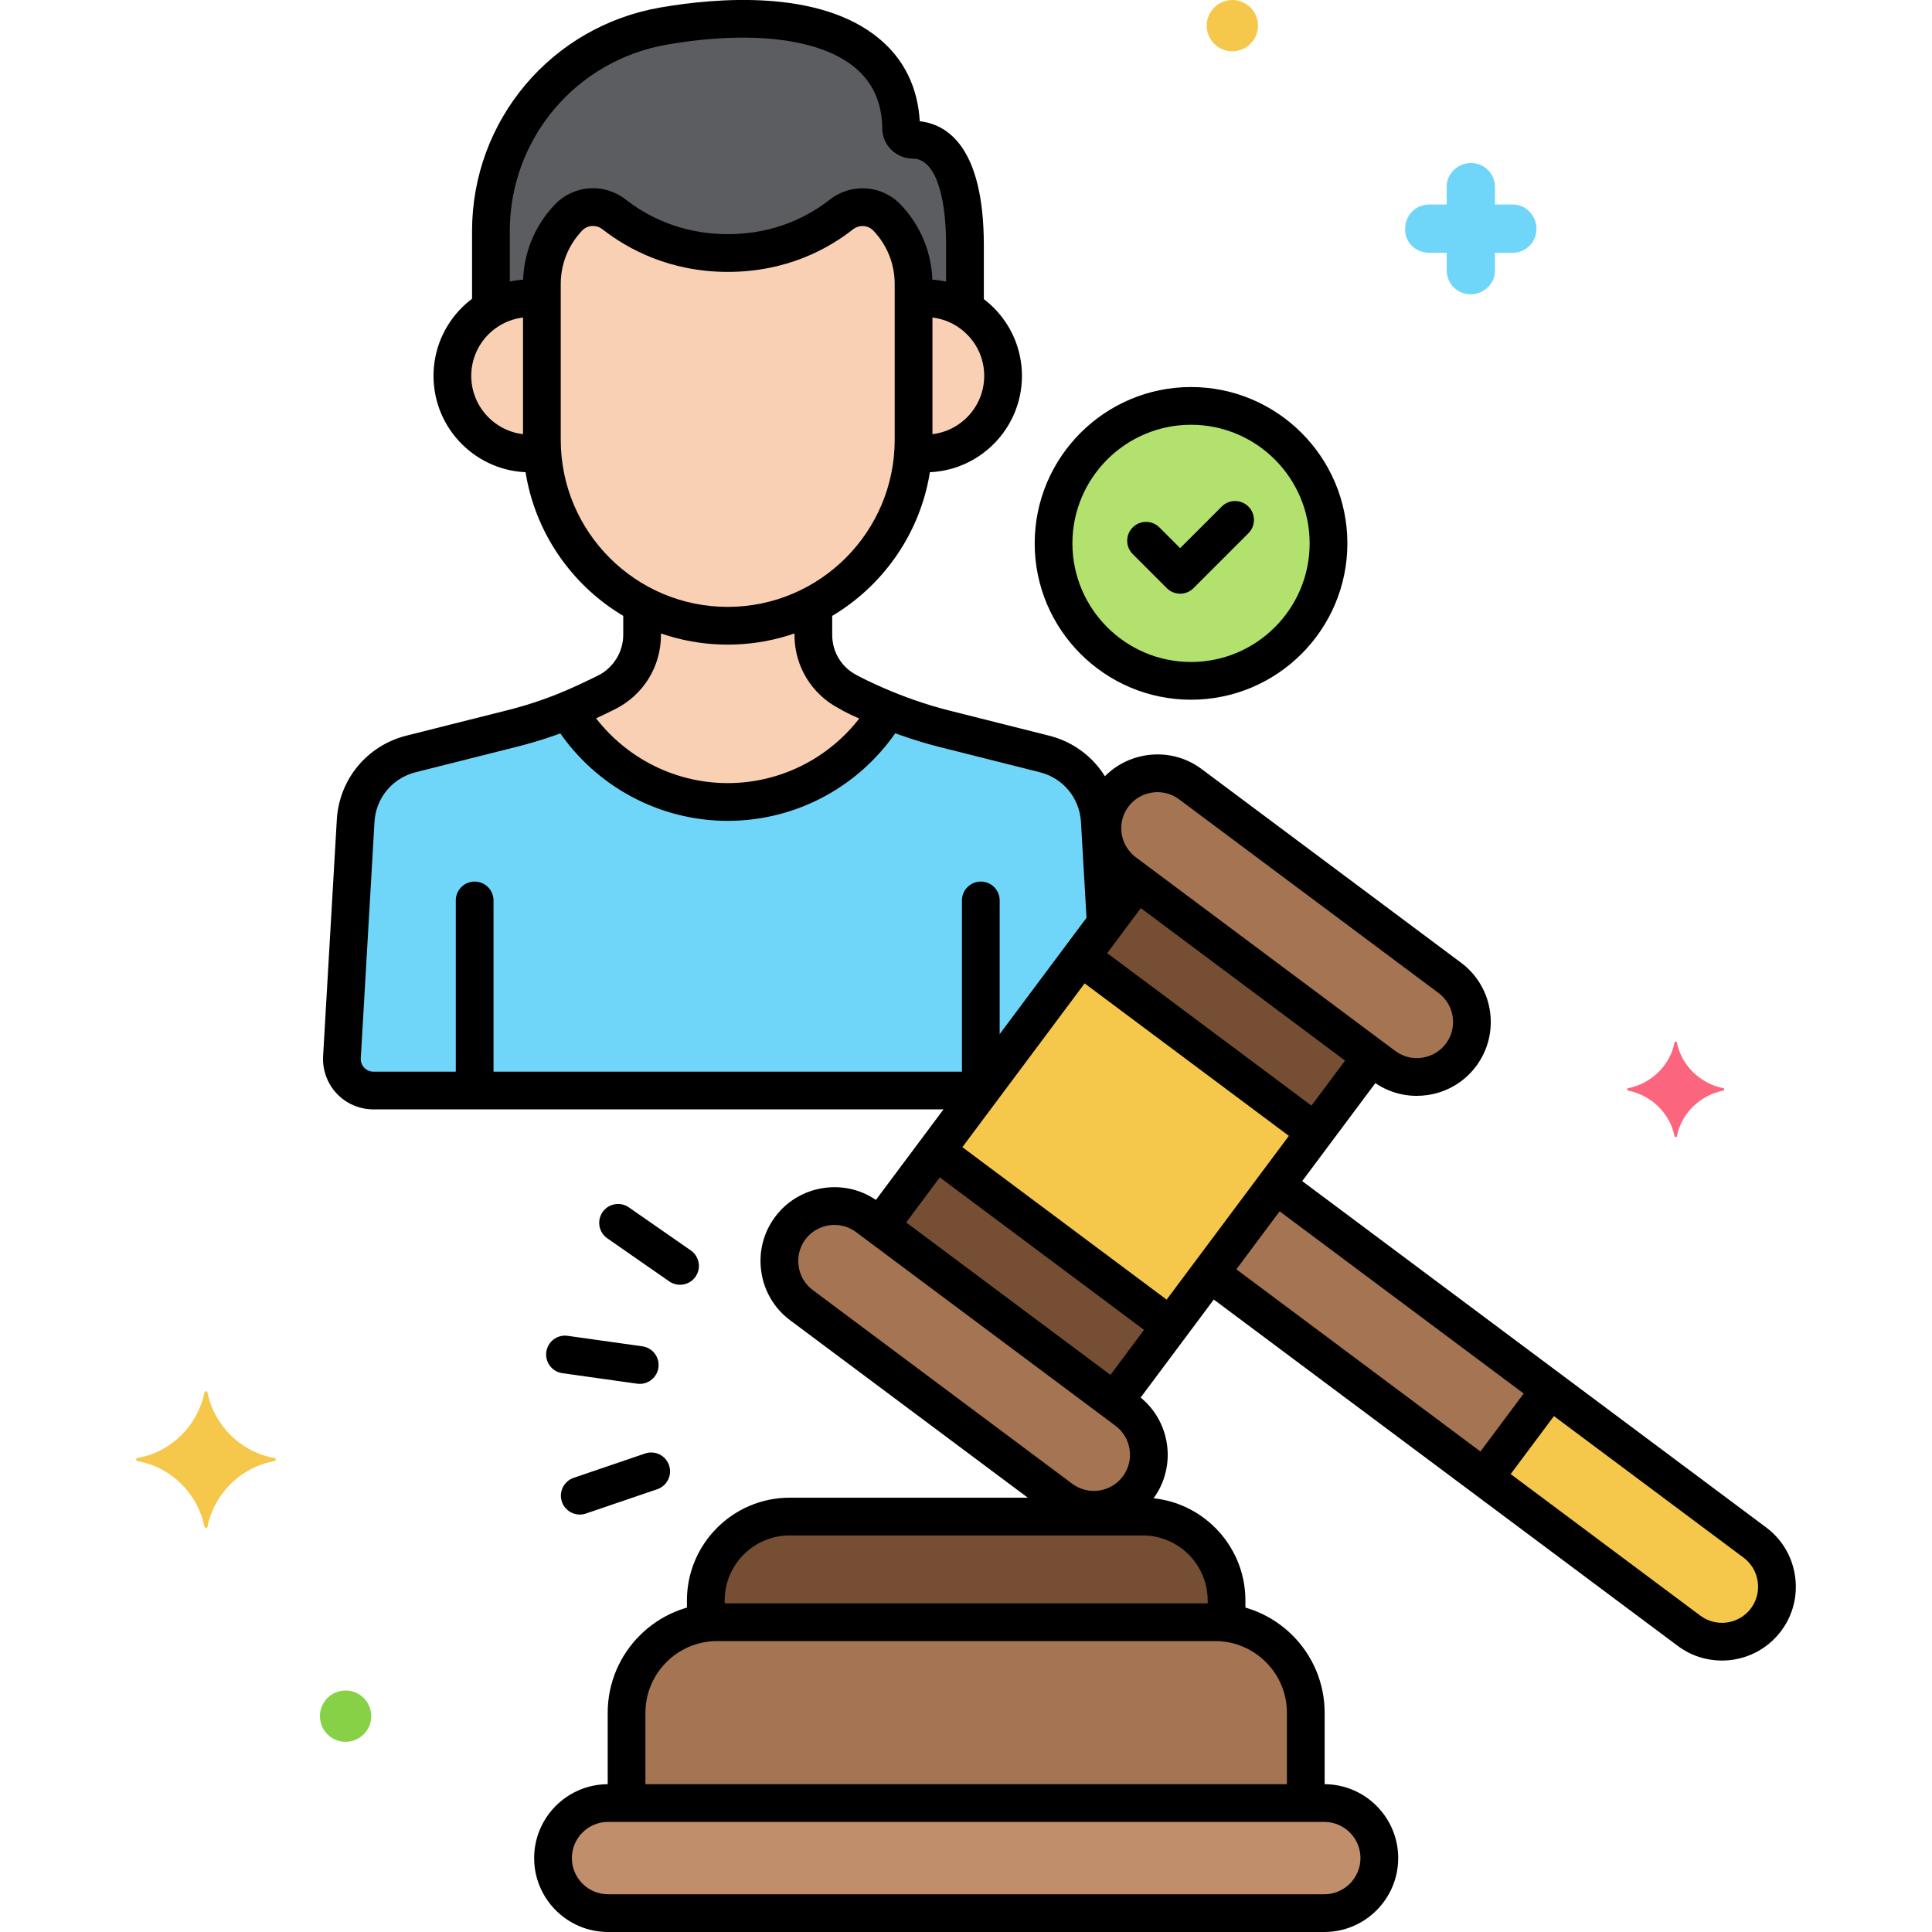
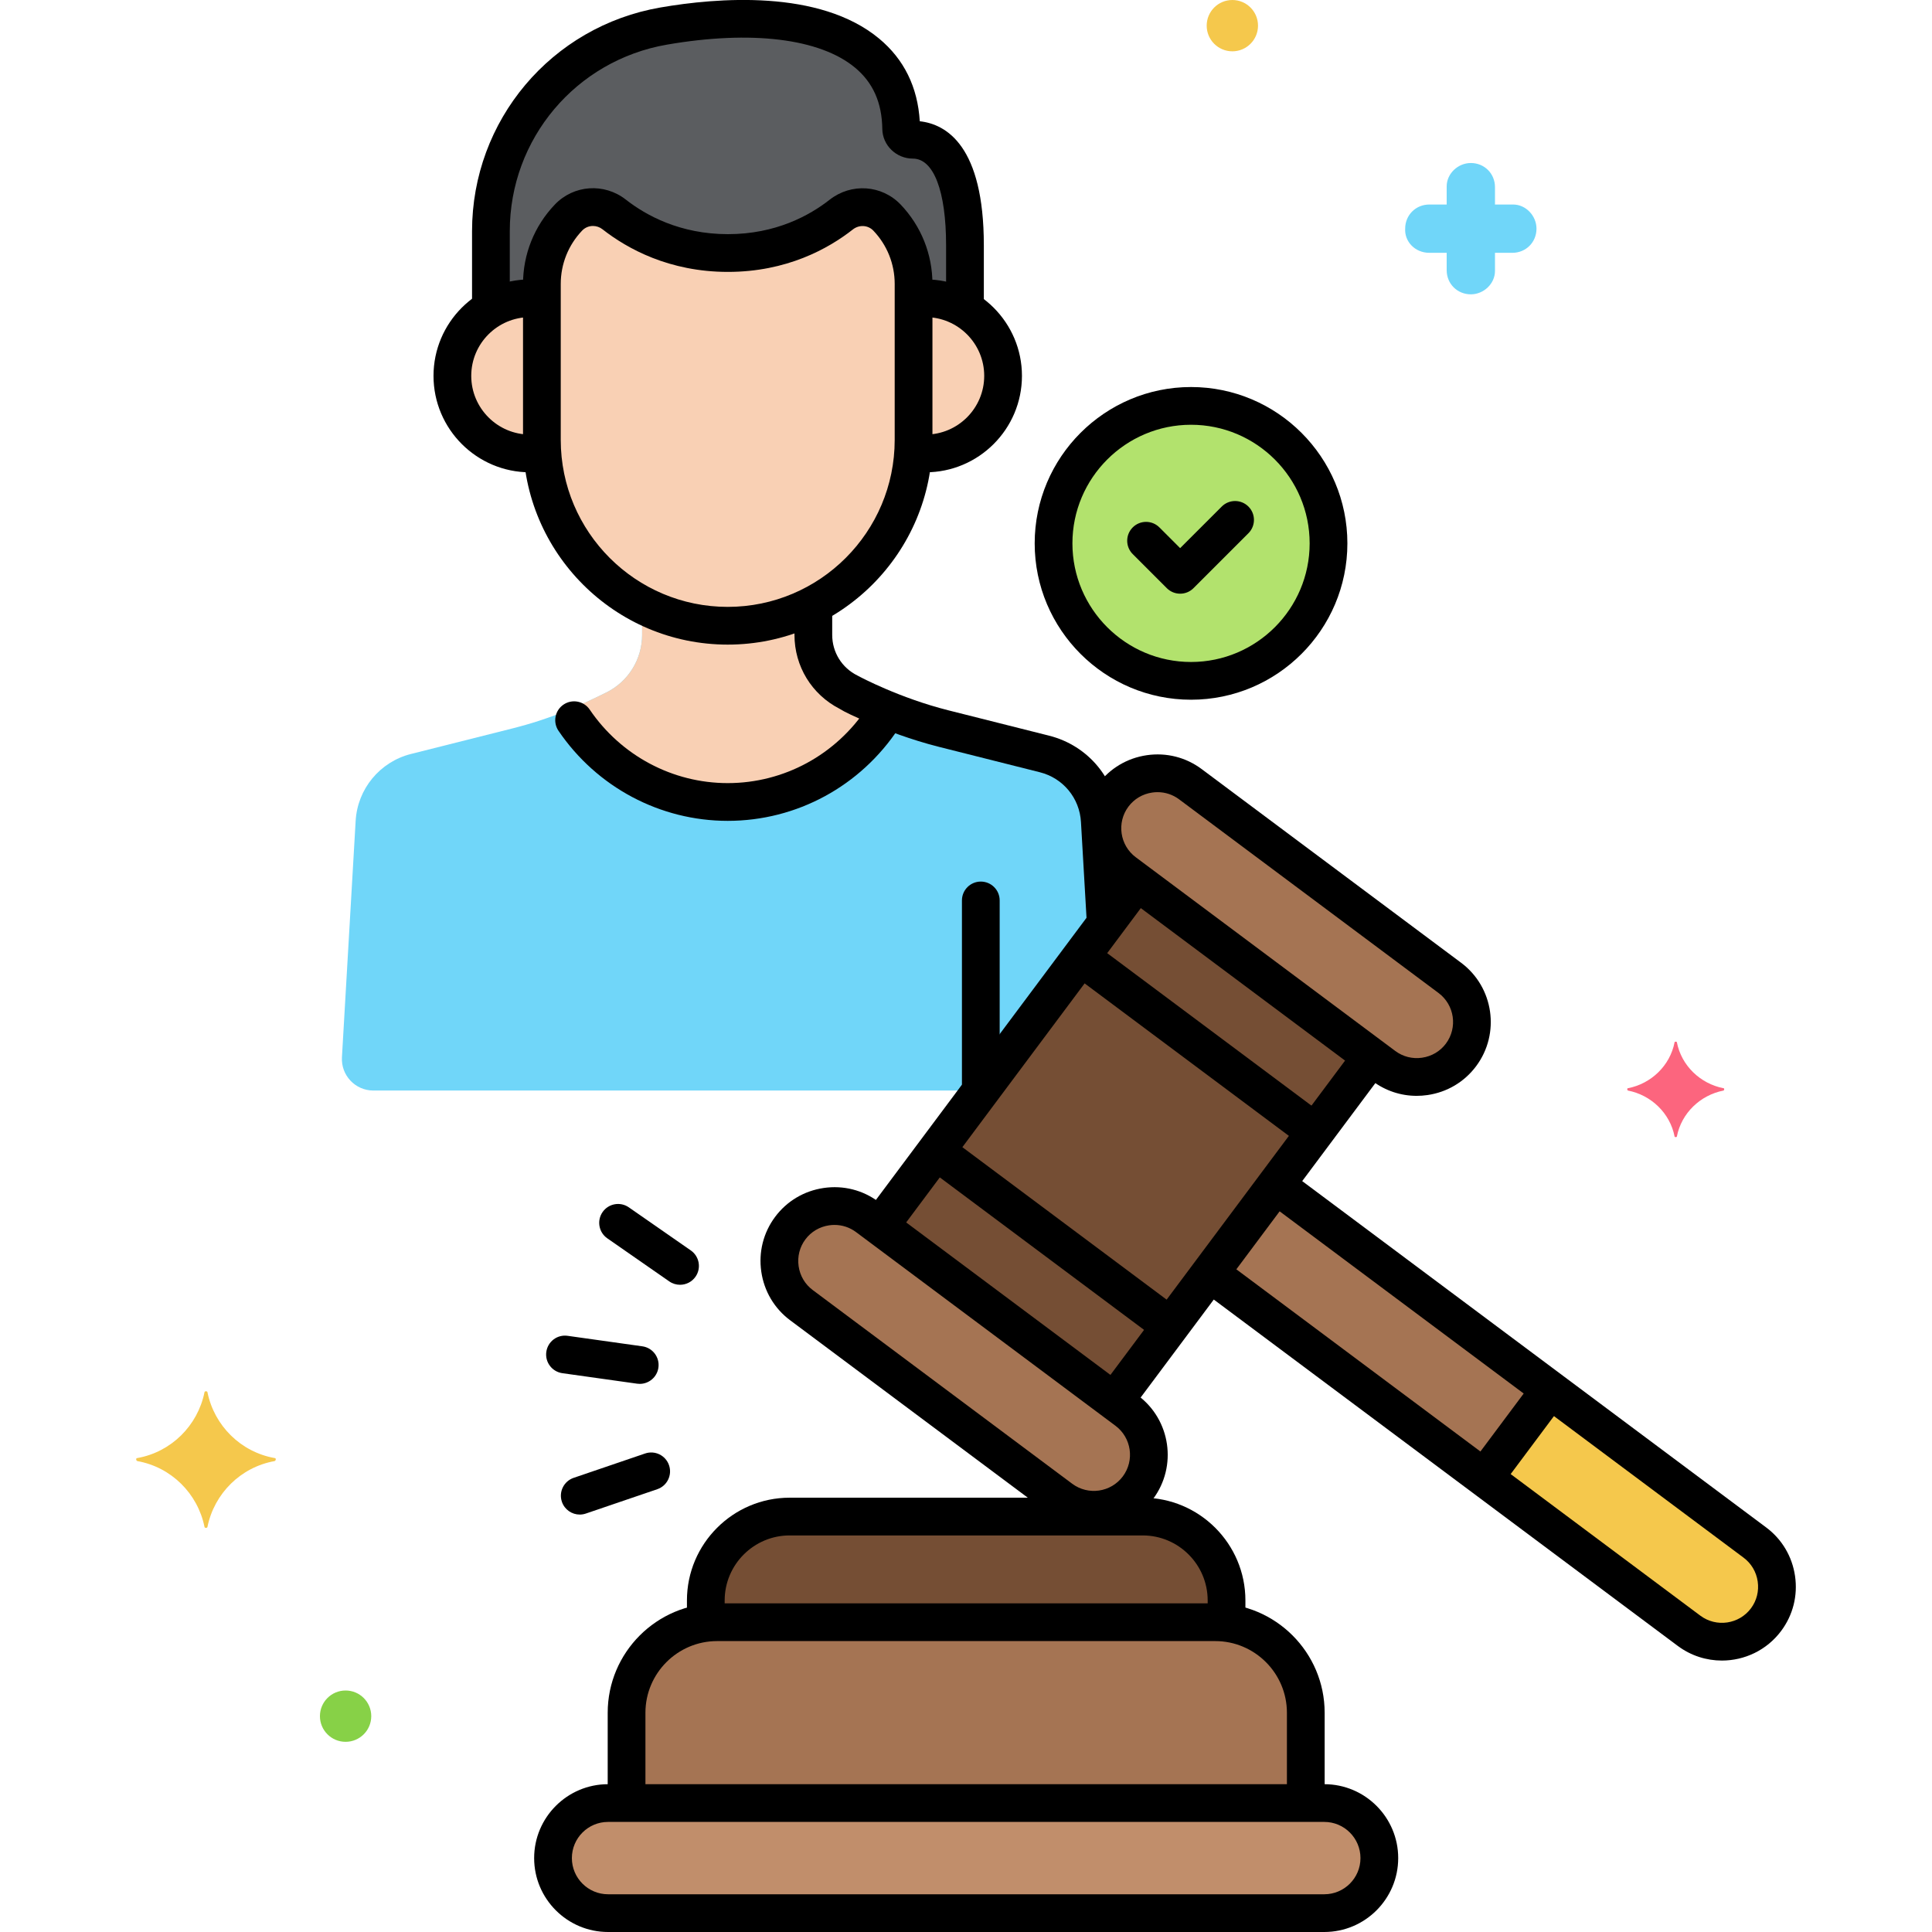
<svg xmlns="http://www.w3.org/2000/svg" x="0px" y="0px" viewBox="0 0 256 256" xml:space="preserve">
  <g id="Layer_1" />
  <g id="Layer_2" />
  <g id="Layer_3" />
  <g id="Layer_4" />
  <g id="Layer_5" />
  <g id="Layer_6" />
  <g id="Layer_7" />
  <g id="Layer_8" />
  <g id="Layer_9" />
  <g id="Layer_10" />
  <g id="Layer_11" />
  <g id="Layer_12" />
  <g id="Layer_13" />
  <g id="Layer_14" />
  <g id="Layer_15" />
  <g id="Layer_16" />
  <g id="Layer_17" />
  <g id="Layer_18" />
  <g id="Layer_19" />
  <g id="Layer_20">
    <g>
      <g>
        <path fill="#70D6F9" d="M146.519,122.374l-0.788-13.588c-0.236-4.246-3.206-7.845-7.33-8.883l-13.332-3.356    c-7.067-1.779-12.623-4.826-12.551-4.791c-2.905-1.432-4.745-4.391-4.745-7.63V80.12c-3.401,1.78-7.259,2.794-11.345,2.794    S88.484,81.9,85.083,80.12v4.008c0,3.241-1.846,6.201-4.753,7.634c-3.922,1.934-7.348,3.479-12.543,4.787l-13.332,3.356    c-4.124,1.038-7.094,4.637-7.331,8.883l-1.815,31.302c-0.139,2.394,1.765,4.412,4.163,4.412h80.529L146.519,122.374z" />
      </g>
      <g>
        <path fill="#B2E26D" d="M157.818,90.217L157.818,90.217c-10.061,0-18.217-8.156-18.217-18.217v0    c0-10.061,8.156-18.217,18.217-18.217h0c10.061,0,18.217,8.156,18.217,18.217v0C176.035,82.061,167.879,90.217,157.818,90.217z" />
      </g>
      <g>
        <path fill="#F9D0B4" d="M117.535,28.836c-1.61-1.689-4.228-1.844-6.064-0.403c-2.902,2.278-7.924,5.094-15.016,5.094    c-7.11,0-12.158-2.829-15.072-5.11c-1.834-1.435-4.447-1.274-6.054,0.411l-0.008,0.009c-2.258,2.368-3.518,5.514-3.518,8.786    v20.666c0,13.544,11.081,24.625,24.625,24.625h0c13.544,0,24.625-11.081,24.625-24.625V37.623    C121.053,34.351,119.793,31.204,117.535,28.836z" />
      </g>
      <g>
        <path fill="#F9D0B4" d="M75.229,94.102c4.29,7.263,12.197,12.164,21.198,12.164c9.002,0,16.91-4.902,21.199-12.166    c-3.144-1.266-5.153-2.365-5.11-2.344c-2.905-1.432-4.745-4.391-4.745-7.63V80.12c-3.401,1.78-7.259,2.794-11.345,2.794l0,0    c-4.086,0-7.944-1.014-11.345-2.794v4.008c0,3.239-1.84,6.197-4.745,7.63C78.605,92.611,76.964,93.386,75.229,94.102z" />
      </g>
      <g>
        <path fill="#F9D0B4" d="M122.633,39.522c-0.538,0-1.065,0.045-1.58,0.125c0,2.62,0,14.747,0,18.642    c0,0.555-0.025,1.105-0.062,1.651c0.536,0.086,1.082,0.143,1.642,0.143c5.678,0,10.281-4.603,10.281-10.281    S128.311,39.522,122.633,39.522z" />
      </g>
      <g>
        <path fill="#F9D0B4" d="M71.803,58.289c0-2.551,0-13.57,0-18.642c-0.515-0.08-1.042-0.125-1.58-0.125    c-5.678,0-10.281,4.603-10.281,10.281s4.603,10.281,10.281,10.281c0.56,0,1.106-0.057,1.642-0.143v0    C71.828,59.394,71.803,58.844,71.803,58.289z" />
      </g>
      <g>
        <path fill="#5B5D60" d="M120.961,18.516c-0.825,0-1.54-0.636-1.551-1.461C119.221,3.334,103.552,0.757,87.947,3.451    c-13.23,2.285-22.9,13.757-22.9,27.183v10.295c1.521-0.889,3.286-1.408,5.175-1.408c0.538,0,1.065,0.045,1.58,0.125v-2.024    c0-3.272,1.26-6.418,3.518-8.786l0.008-0.009c1.607-1.685,4.22-1.846,6.054-0.411c2.914,2.281,7.962,5.11,15.072,5.11    c7.092,0,12.114-2.816,15.016-5.094c1.835-1.441,4.453-1.285,6.064,0.403c2.258,2.368,3.518,5.514,3.518,8.786v2.024    c0.515-0.08,1.042-0.125,1.58-0.125c1.912,0,3.696,0.532,5.23,1.441c0-2.873,0-5.824,0-8.453    C127.862,20.223,123.426,18.516,120.961,18.516z" />
      </g>
      <g>
        <path fill="#A57453" d="M150.784,197.124L150.784,197.124c-2.399,3.214-6.992,3.881-10.207,1.482l-34.383-25.667    c-3.214-2.399-3.881-6.992-1.482-10.207l0,0c2.399-3.214,6.992-3.881,10.207-1.482l34.383,25.667    C152.517,189.317,153.184,193.91,150.784,197.124z" />
      </g>
      <g>
        <path fill="#A57453" d="M193.591,139.78L193.591,139.78c-2.399,3.214-6.992,3.881-10.207,1.482L149,115.595    c-3.214-2.399-3.881-6.992-1.482-10.207l0,0c2.399-3.214,6.992-3.881,10.207-1.482l34.383,25.667    C195.323,131.973,195.99,136.566,193.591,139.78z" />
      </g>
      <g>
        <g>
          <rect x="120.665" y="131.869" transform="matrix(0.598 -0.801 0.801 0.598 -61.279 180.298)" fill="#754E34" width="56.973" height="38.774" />
        </g>
      </g>
      <g>
-         <rect x="133.112" y="131.869" transform="matrix(0.598 -0.801 0.801 0.598 -61.279 180.298)" fill="#F5C84C" width="32.079" height="38.774" />
-       </g>
+         </g>
      <g>
        <path fill="#A57453" d="M160.325,168.698l63.484,47.39c3.214,2.399,7.807,1.733,10.207-1.482    c2.399-3.214,1.733-7.807-1.482-10.207l-63.484-47.39L160.325,168.698z" />
      </g>
      <g>
        <path fill="#F5C84C" d="M196.672,195.83l27.137,20.258c3.214,2.399,7.807,1.733,10.207-1.482    c2.399-3.214,1.733-7.807-1.482-10.207l-27.137-20.258L196.672,195.83z" />
      </g>
      <g>
        <path fill="#C18E6B" d="M182.77,246.207L182.77,246.207c0,4.011-3.282,7.293-7.293,7.293H80.57c-4.011,0-7.293-3.282-7.293-7.293    v0c0-4.011,3.282-7.293,7.293-7.293h94.907C179.488,238.914,182.77,242.196,182.77,246.207z" />
      </g>
      <g>
        <g>
          <path fill="#A57453" d="M173.024,238.914v-11.963c0-6.6-5.4-12-12-12h-66c-6.6,0-12,5.4-12,12v11.963H173.024z" />
        </g>
      </g>
      <g>
        <g>
          <path fill="#754E34" d="M95.024,214.952h66c0.509,0,1.007,0.043,1.5,0.105v-2.99c0-6.139-4.977-11.115-11.115-11.115h-46.77     c-6.139,0-11.115,4.976-11.115,11.115v2.99C94.016,214.994,94.515,214.952,95.024,214.952z" />
        </g>
      </g>
      <g>
        <path fill="#FC657E" d="M228.393,144.2c-3.1-0.6-5.6-3-6.2-6.1c0-0.1-0.3-0.1-0.3,0c-0.6,3.1-3.1,5.5-6.2,6.1    c-0.1,0-0.1,0.2,0,0.3c3.1,0.6,5.6,3,6.2,6.1c0,0.1,0.3,0.1,0.3,0c0.6-3.1,3.1-5.5,6.2-6.1    C228.493,144.4,228.493,144.2,228.393,144.2z" />
      </g>
      <g>
        <path fill="#70D6F9" d="M189.393,33.5h2.3v2.3c0,1.8,1.4,3.2,3.2,3.2c1.7,0,3.2-1.4,3.2-3.1v-0.1v-2.3h2.3c1.8,0,3.2-1.4,3.2-3.2    c0-1.7-1.4-3.2-3.1-3.2h-0.1h-2.3v-2.3c0-1.8-1.4-3.2-3.2-3.2c-1.7,0-3.2,1.4-3.2,3.1v0.1v2.3h-2.3c-1.8,0-3.2,1.4-3.2,3.2    C186.093,32,187.493,33.5,189.393,33.5C189.293,33.5,189.293,33.5,189.393,33.5z" />
      </g>
      <g>
        <circle fill="#F5C84C" cx="163.293" cy="3.4" r="3.4" />
      </g>
      <g>
        <circle fill="#87D147" cx="45.793" cy="227.4" r="3.4" />
      </g>
      <g>
        <path fill="#F5C84C" d="M18.193,193.2c4.5-0.8,8-4.3,8.9-8.7c0-0.2,0.4-0.2,0.4,0c0.9,4.4,4.4,7.9,8.9,8.7c0.2,0,0.2,0.3,0,0.4    c-4.5,0.8-8,4.3-8.9,8.7c0,0.2-0.4,0.2-0.4,0c-0.9-4.4-4.4-7.9-8.9-8.7C17.993,193.5,17.993,193.2,18.193,193.2z" />
      </g>
      <g>
        <path d="M146.489,124.407c-1.314,0-2.417-1.026-2.494-2.355l-0.761-13.121c-0.177-3.176-2.364-5.828-5.444-6.603l-13.332-3.356    c-3.79-0.954-7.144-2.259-9.289-3.186c-2.029-0.877-3.212-1.421-3.923-1.87c-3.689-1.895-5.974-5.629-5.974-9.789v-3.294    c0-1.381,1.119-2.5,2.5-2.5s2.5,1.119,2.5,2.5v3.294c0,2.304,1.284,4.369,3.351,5.388c0.043,0.021,0.085,0.043,0.127,0.067    c0.271,0.146,5.462,2.914,11.929,4.542l13.332,3.356c5.214,1.313,8.917,5.8,9.216,11.168l0.761,13.116    c0.08,1.378-0.973,2.561-2.352,2.64C146.587,124.406,146.538,124.407,146.489,124.407z" />
      </g>
      <g>
-         <path d="M129.688,147H49.473c-1.828,0-3.596-0.763-4.851-2.092s-1.914-3.139-1.809-4.964l1.815-31.302    c0.299-5.362,4.002-9.85,9.216-11.163l13.332-3.356c5.12-1.289,8.485-2.848,12.048-4.604c2.04-1.006,3.358-3.122,3.358-5.392    v-3.209c0-1.381,1.119-2.5,2.5-2.5s2.5,1.119,2.5,2.5v3.209c0,4.223-2.355,8.007-6.147,9.876    c-3.822,1.885-7.442,3.561-13.038,4.969l-13.332,3.356c-3.08,0.775-5.268,3.427-5.444,6.598l-1.815,31.308    c-0.027,0.464,0.134,0.905,0.452,1.243c0.319,0.338,0.751,0.524,1.215,0.524h80.216c1.381,0,2.5,1.119,2.5,2.5    S131.069,147,129.688,147z" />
-       </g>
+         </g>
      <g>
        <path d="M129.962,146.083c-1.381,0-2.5-1.119-2.5-2.5v-24.27c0-1.381,1.119-2.5,2.5-2.5s2.5,1.119,2.5,2.5v24.27    C132.462,144.964,131.343,146.083,129.962,146.083z" />
      </g>
      <g>
-         <path d="M62.894,146.083c-1.381,0-2.5-1.119-2.5-2.5v-24.27c0-1.381,1.119-2.5,2.5-2.5s2.5,1.119,2.5,2.5v24.27    C65.394,144.964,64.274,146.083,62.894,146.083z" />
-       </g>
+         </g>
      <g>
        <path d="M157.818,92.717c-11.423,0-20.717-9.293-20.717-20.717s9.294-20.717,20.717-20.717S178.535,60.577,178.535,72    S169.241,92.717,157.818,92.717z M157.818,56.283c-8.666,0-15.717,7.05-15.717,15.717s7.051,15.717,15.717,15.717    s15.717-7.05,15.717-15.717S166.484,56.283,157.818,56.283z" />
      </g>
      <g>
        <path d="M156.376,78.667c-0.64,0-1.279-0.244-1.768-0.732l-4.516-4.516c-0.977-0.976-0.977-2.559,0-3.535    c0.977-0.977,2.559-0.977,3.535,0l2.748,2.748l5.512-5.511c0.977-0.976,2.559-0.976,3.535,0c0.977,0.976,0.977,2.559,0,3.536    l-7.279,7.278C157.655,78.423,157.016,78.667,156.376,78.667z" />
      </g>
      <g>
        <path d="M144.928,202.551c-2.037,0-4.092-0.632-5.846-1.941l-34.383-25.667c-2.09-1.56-3.448-3.848-3.825-6.442    c-0.376-2.594,0.275-5.174,1.836-7.264c1.56-2.089,3.848-3.448,6.441-3.824c2.599-0.378,5.175,0.275,7.264,1.835l34.383,25.667    c4.327,3.23,5.22,9.379,1.989,13.706l0,0C150.867,201.192,147.915,202.551,144.928,202.551z M110.577,162.309    c-0.234,0-0.471,0.017-0.708,0.052c-1.272,0.185-2.392,0.848-3.153,1.867c-0.761,1.02-1.078,2.282-0.894,3.555    c0.185,1.272,0.848,2.392,1.867,3.153l34.383,25.667c2.12,1.581,5.127,1.144,6.709-0.974l0,0c1.58-2.118,1.144-5.126-0.975-6.708    l-34.383-25.667C112.594,162.635,111.603,162.309,110.577,162.309z" />
      </g>
      <g>
        <path d="M187.716,145.205c-2.097,0-4.125-0.668-5.828-1.939l-34.383-25.667c-4.327-3.23-5.22-9.379-1.989-13.706    c1.56-2.089,3.848-3.448,6.441-3.825c2.593-0.377,5.174,0.275,7.265,1.835l34.383,25.667c4.327,3.23,5.22,9.379,1.989,13.706    c-1.56,2.089-3.848,3.448-6.442,3.824C188.672,145.17,188.191,145.205,187.716,145.205z M153.384,104.965    c-0.235,0-0.472,0.017-0.708,0.051c-1.272,0.185-2.393,0.848-3.154,1.867c-1.58,2.118-1.144,5.127,0.975,6.708l34.383,25.667    c1.02,0.761,2.283,1.082,3.555,0.894c1.272-0.185,2.393-0.848,3.154-1.867c1.58-2.118,1.144-5.127-0.975-6.708L156.23,105.91    C155.4,105.291,154.409,104.965,153.384,104.965z" />
      </g>
      <g>
        <g>
          <path d="M148.327,187.268c-0.521,0-1.045-0.162-1.493-0.497c-1.106-0.826-1.334-2.393-0.508-3.499l32.5-43.537     c0.825-1.106,2.394-1.333,3.498-0.508c1.106,0.826,1.334,2.393,0.508,3.499l-32.5,43.537     C149.842,186.92,149.089,187.268,148.327,187.268z" />
        </g>
        <g>
          <path d="M117.385,163.9c-0.521,0-1.045-0.162-1.493-0.497c-1.106-0.826-1.334-2.393-0.508-3.499l32.617-43.694     c0.825-1.106,2.394-1.333,3.498-0.508c1.106,0.826,1.334,2.393,0.508,3.499l-32.617,43.694     C118.899,163.553,118.146,163.9,117.385,163.9z" />
        </g>
      </g>
      <g>
        <path d="M173.166,151.668c-0.521,0-1.045-0.162-1.493-0.497l-28.941-21.604c-1.106-0.826-1.334-2.393-0.508-3.499    c0.825-1.106,2.394-1.333,3.498-0.508l28.941,21.604c1.106,0.826,1.334,2.393,0.508,3.499    C174.681,151.321,173.928,151.668,173.166,151.668z" />
      </g>
      <g>
        <path d="M154.084,177.456c-0.521,0-1.045-0.162-1.493-0.497l-28.735-21.45c-1.106-0.826-1.334-2.393-0.508-3.499    c0.825-1.106,2.394-1.333,3.498-0.508l28.735,21.45c1.106,0.826,1.334,2.393,0.508,3.499    C155.599,177.108,154.846,177.456,154.084,177.456z" />
      </g>
      <g>
        <path d="M228.16,220.033c-2.038,0-4.092-0.632-5.847-1.942l-62.727-46.825c-1.106-0.826-1.334-2.393-0.508-3.499    c0.825-1.106,2.394-1.333,3.498-0.508l62.728,46.825c2.12,1.582,5.128,1.144,6.709-0.974c0.761-1.02,1.078-2.282,0.893-3.554    c-0.185-1.272-0.848-2.393-1.867-3.154l-62.537-46.684c-1.106-0.826-1.334-2.393-0.508-3.499    c0.825-1.106,2.395-1.333,3.498-0.508l62.537,46.684c2.09,1.56,3.448,3.848,3.825,6.442c0.377,2.595-0.274,5.174-1.835,7.264    C234.1,218.674,231.147,220.033,228.16,220.033z" />
      </g>
      <g>
        <path d="M197.26,197.541c-0.521,0-1.045-0.162-1.493-0.497c-1.106-0.826-1.334-2.393-0.509-3.499l7.668-10.273    c0.827-1.106,2.396-1.333,3.499-0.508c1.106,0.826,1.334,2.393,0.509,3.499l-7.668,10.273    C198.774,197.193,198.021,197.541,197.26,197.541z" />
      </g>
      <g>
        <path d="M175.478,256H80.57c-5.399,0-9.793-4.393-9.793-9.793s4.394-9.793,9.793-9.793h94.907c5.399,0,9.792,4.393,9.792,9.793    S180.877,256,175.478,256z M80.57,241.414c-2.643,0-4.793,2.15-4.793,4.793S77.928,251,80.57,251h94.907    c2.643,0,4.792-2.15,4.792-4.793s-2.149-4.793-4.792-4.793H80.57z" />
      </g>
      <g>
        <g>
          <path d="M173.023,240.5c-1.381,0-2.5-1.119-2.5-2.5v-11.048c0-5.238-4.262-9.5-9.5-9.5h-66c-5.238,0-9.5,4.262-9.5,9.5V238     c0,1.381-1.119,2.5-2.5,2.5s-2.5-1.119-2.5-2.5v-11.048c0-7.995,6.505-14.5,14.5-14.5h66c7.995,0,14.5,6.505,14.5,14.5V238     C175.523,239.381,174.404,240.5,173.023,240.5z" />
        </g>
      </g>
      <g>
        <g>
          <path d="M162.523,216.688c-1.381,0-2.5-1.119-2.5-2.5v-2.121c0-4.75-3.865-8.615-8.615-8.615h-46.77     c-4.75,0-8.615,3.865-8.615,8.615v2.016c0,1.381-1.119,2.5-2.5,2.5s-2.5-1.119-2.5-2.5v-2.016     c0-7.507,6.107-13.615,13.615-13.615h46.77c7.508,0,13.615,6.108,13.615,13.615v2.121     C165.023,215.568,163.904,216.688,162.523,216.688z" />
        </g>
      </g>
      <g>
        <path d="M84.771,183.37c-0.115,0-0.232-0.008-0.351-0.025l-9.903-1.391c-1.367-0.192-2.32-1.456-2.128-2.823    s1.444-2.322,2.823-2.128l9.903,1.391c1.367,0.192,2.32,1.456,2.128,2.823C87.068,182.466,85.998,183.37,84.771,183.37z" />
      </g>
      <g>
        <path d="M76.82,200.688c-1.041,0-2.012-0.654-2.366-1.694c-0.445-1.307,0.253-2.728,1.56-3.173l9.465-3.226    c1.309-0.446,2.728,0.253,3.173,1.56c0.445,1.307-0.253,2.728-1.56,3.173l-9.465,3.226    C77.359,200.645,77.088,200.688,76.82,200.688z" />
      </g>
      <g>
        <path d="M90.107,170.24c-0.493,0-0.99-0.145-1.425-0.447l-8.211-5.708c-1.134-0.788-1.414-2.346-0.626-3.48    c0.788-1.134,2.347-1.413,3.479-0.625l8.211,5.708c1.134,0.788,1.414,2.346,0.626,3.48    C91.677,169.865,90.898,170.24,90.107,170.24z" />
      </g>
      <g>
        <path d="M96.428,85.414c-14.957,0-27.125-12.168-27.125-27.125V37.623c0-3.933,1.495-7.666,4.21-10.512    c2.502-2.625,6.547-2.906,9.411-0.663c2.669,2.089,7.183,4.579,13.531,4.579c6.335,0,10.822-2.48,13.472-4.56    c2.872-2.251,6.92-1.975,9.418,0.644c0,0,0,0,0,0c2.714,2.846,4.208,6.58,4.208,10.512v20.667    C123.553,73.246,111.385,85.414,96.428,85.414z M78.57,29.942c-0.527,0-1.046,0.206-1.433,0.611    c-1.831,1.92-2.835,4.428-2.835,7.07v20.667c0,12.2,9.925,22.125,22.125,22.125s22.125-9.925,22.125-22.125V37.623    c0-2.642-1.004-5.149-2.827-7.061l0,0c-0.712-0.748-1.879-0.815-2.712-0.162c-3.269,2.567-8.795,5.627-16.559,5.627    c-7.773,0-13.325-3.068-16.613-5.641C79.462,30.088,79.014,29.942,78.57,29.942z" />
      </g>
      <g>
        <path d="M96.428,108.767c-8.963,0-17.346-4.46-22.423-11.931c-0.776-1.142-0.479-2.697,0.662-3.473    c1.142-0.775,2.697-0.481,3.473,0.662c4.146,6.1,10.982,9.741,18.288,9.741c7.447,0,14.357-3.751,18.484-10.035    c0.759-1.155,2.31-1.474,3.462-0.717c1.154,0.758,1.476,2.308,0.718,3.462C114.037,104.172,105.564,108.767,96.428,108.767z" />
      </g>
      <g>
        <path d="M122.633,62.584c-1.381,0-2.5-1.119-2.5-2.5s1.119-2.5,2.5-2.5c4.291,0,7.781-3.491,7.781-7.781s-3.49-7.781-7.781-7.781    c-1.381,0-2.5-1.119-2.5-2.5s1.119-2.5,2.5-2.5c7.048,0,12.781,5.733,12.781,12.781S129.681,62.584,122.633,62.584z" />
      </g>
      <g>
        <path d="M70.223,62.584c-7.048,0-12.781-5.733-12.781-12.781s5.733-12.781,12.781-12.781c1.381,0,2.5,1.119,2.5,2.5    s-1.119,2.5-2.5,2.5c-4.291,0-7.781,3.491-7.781,7.781s3.49,7.781,7.781,7.781c1.381,0,2.5,1.119,2.5,2.5    S71.604,62.584,70.223,62.584z" />
      </g>
      <g>
        <path d="M127.862,43.063c-1.381,0-2.5-1.119-2.5-2.5V32.51c0-7.197-1.646-11.493-4.401-11.493c-2.205,0-4.022-1.762-4.051-3.928    c-0.048-3.488-1.231-6.147-3.616-8.128c-4.657-3.867-13.743-4.976-24.921-3.046c-12.067,2.084-20.825,12.48-20.825,24.72v9.616    c0,1.381-1.119,2.5-2.5,2.5s-2.5-1.119-2.5-2.5v-9.616c0-14.68,10.503-27.148,24.974-29.646    c7.42-1.281,21.049-2.448,28.967,4.126c3.3,2.741,5.109,6.422,5.386,10.952c3.53,0.388,8.488,3.278,8.488,16.444v8.054    C130.362,41.944,129.243,43.063,127.862,43.063z" />
      </g>
    </g>
  </g>
  <g id="Layer_21" />
  <g id="Layer_22" />
  <g id="Layer_23" />
  <g id="Layer_24" />
  <g id="Layer_25" />
  <g id="Layer_26" />
  <g id="Layer_27" />
  <g id="Layer_28" />
  <g id="Layer_29" />
  <g id="Layer_30" />
  <g id="Layer_31" />
  <g id="Layer_32" />
  <g id="Layer_33" />
  <g id="Layer_34" />
  <g id="Layer_35" />
  <g id="Layer_36" />
  <g id="Layer_37" />
  <g id="Layer_38" />
  <g id="Layer_39" />
  <g id="Layer_40" />
  <g id="Layer_41" />
  <g id="Layer_42" />
  <g id="Layer_43" />
  <g id="Layer_44" />
  <g id="Layer_45" />
  <g id="Layer_46" />
  <g id="Layer_47" />
  <g id="Layer_48" />
  <g id="Layer_49" />
  <g id="Layer_50" />
  <g id="Layer_51" />
  <g id="Layer_52" />
  <g id="Layer_53" />
  <g id="Layer_54" />
  <g id="Layer_55" />
  <g id="Layer_56" />
  <g id="Layer_57" />
  <g id="Layer_58" />
  <g id="Layer_59" />
  <g id="Layer_60" />
  <g id="Layer_61" />
  <g id="Layer_62" />
  <g id="Layer_63" />
  <g id="Layer_64" />
  <g id="Layer_65" />
  <g id="Layer_66" />
  <g id="Layer_67" />
  <g id="Layer_68" />
  <g id="Layer_69" />
  <g id="Layer_70" />
  <g id="Layer_71" />
  <g id="Layer_72" />
  <g id="Layer_73" />
  <g id="Layer_74" />
  <g id="Layer_75" />
  <g id="Layer_76" />
  <g id="Layer_77" />
  <g id="Layer_78" />
  <g id="Layer_79" />
  <g id="Layer_80" />
  <g id="Layer_81" />
  <g id="Layer_82" />
  <g id="Layer_83" />
  <g id="Layer_84" />
  <g id="Layer_85" />
  <g id="Layer_86" />
  <g id="Layer_87" />
  <g id="Layer_88" />
  <g id="Layer_89" />
  <g id="Layer_90" />
  <g id="Layer_91" />
  <g id="Layer_92" />
  <g id="Layer_93" />
  <g id="Layer_94" />
  <g id="Layer_95" />
</svg>